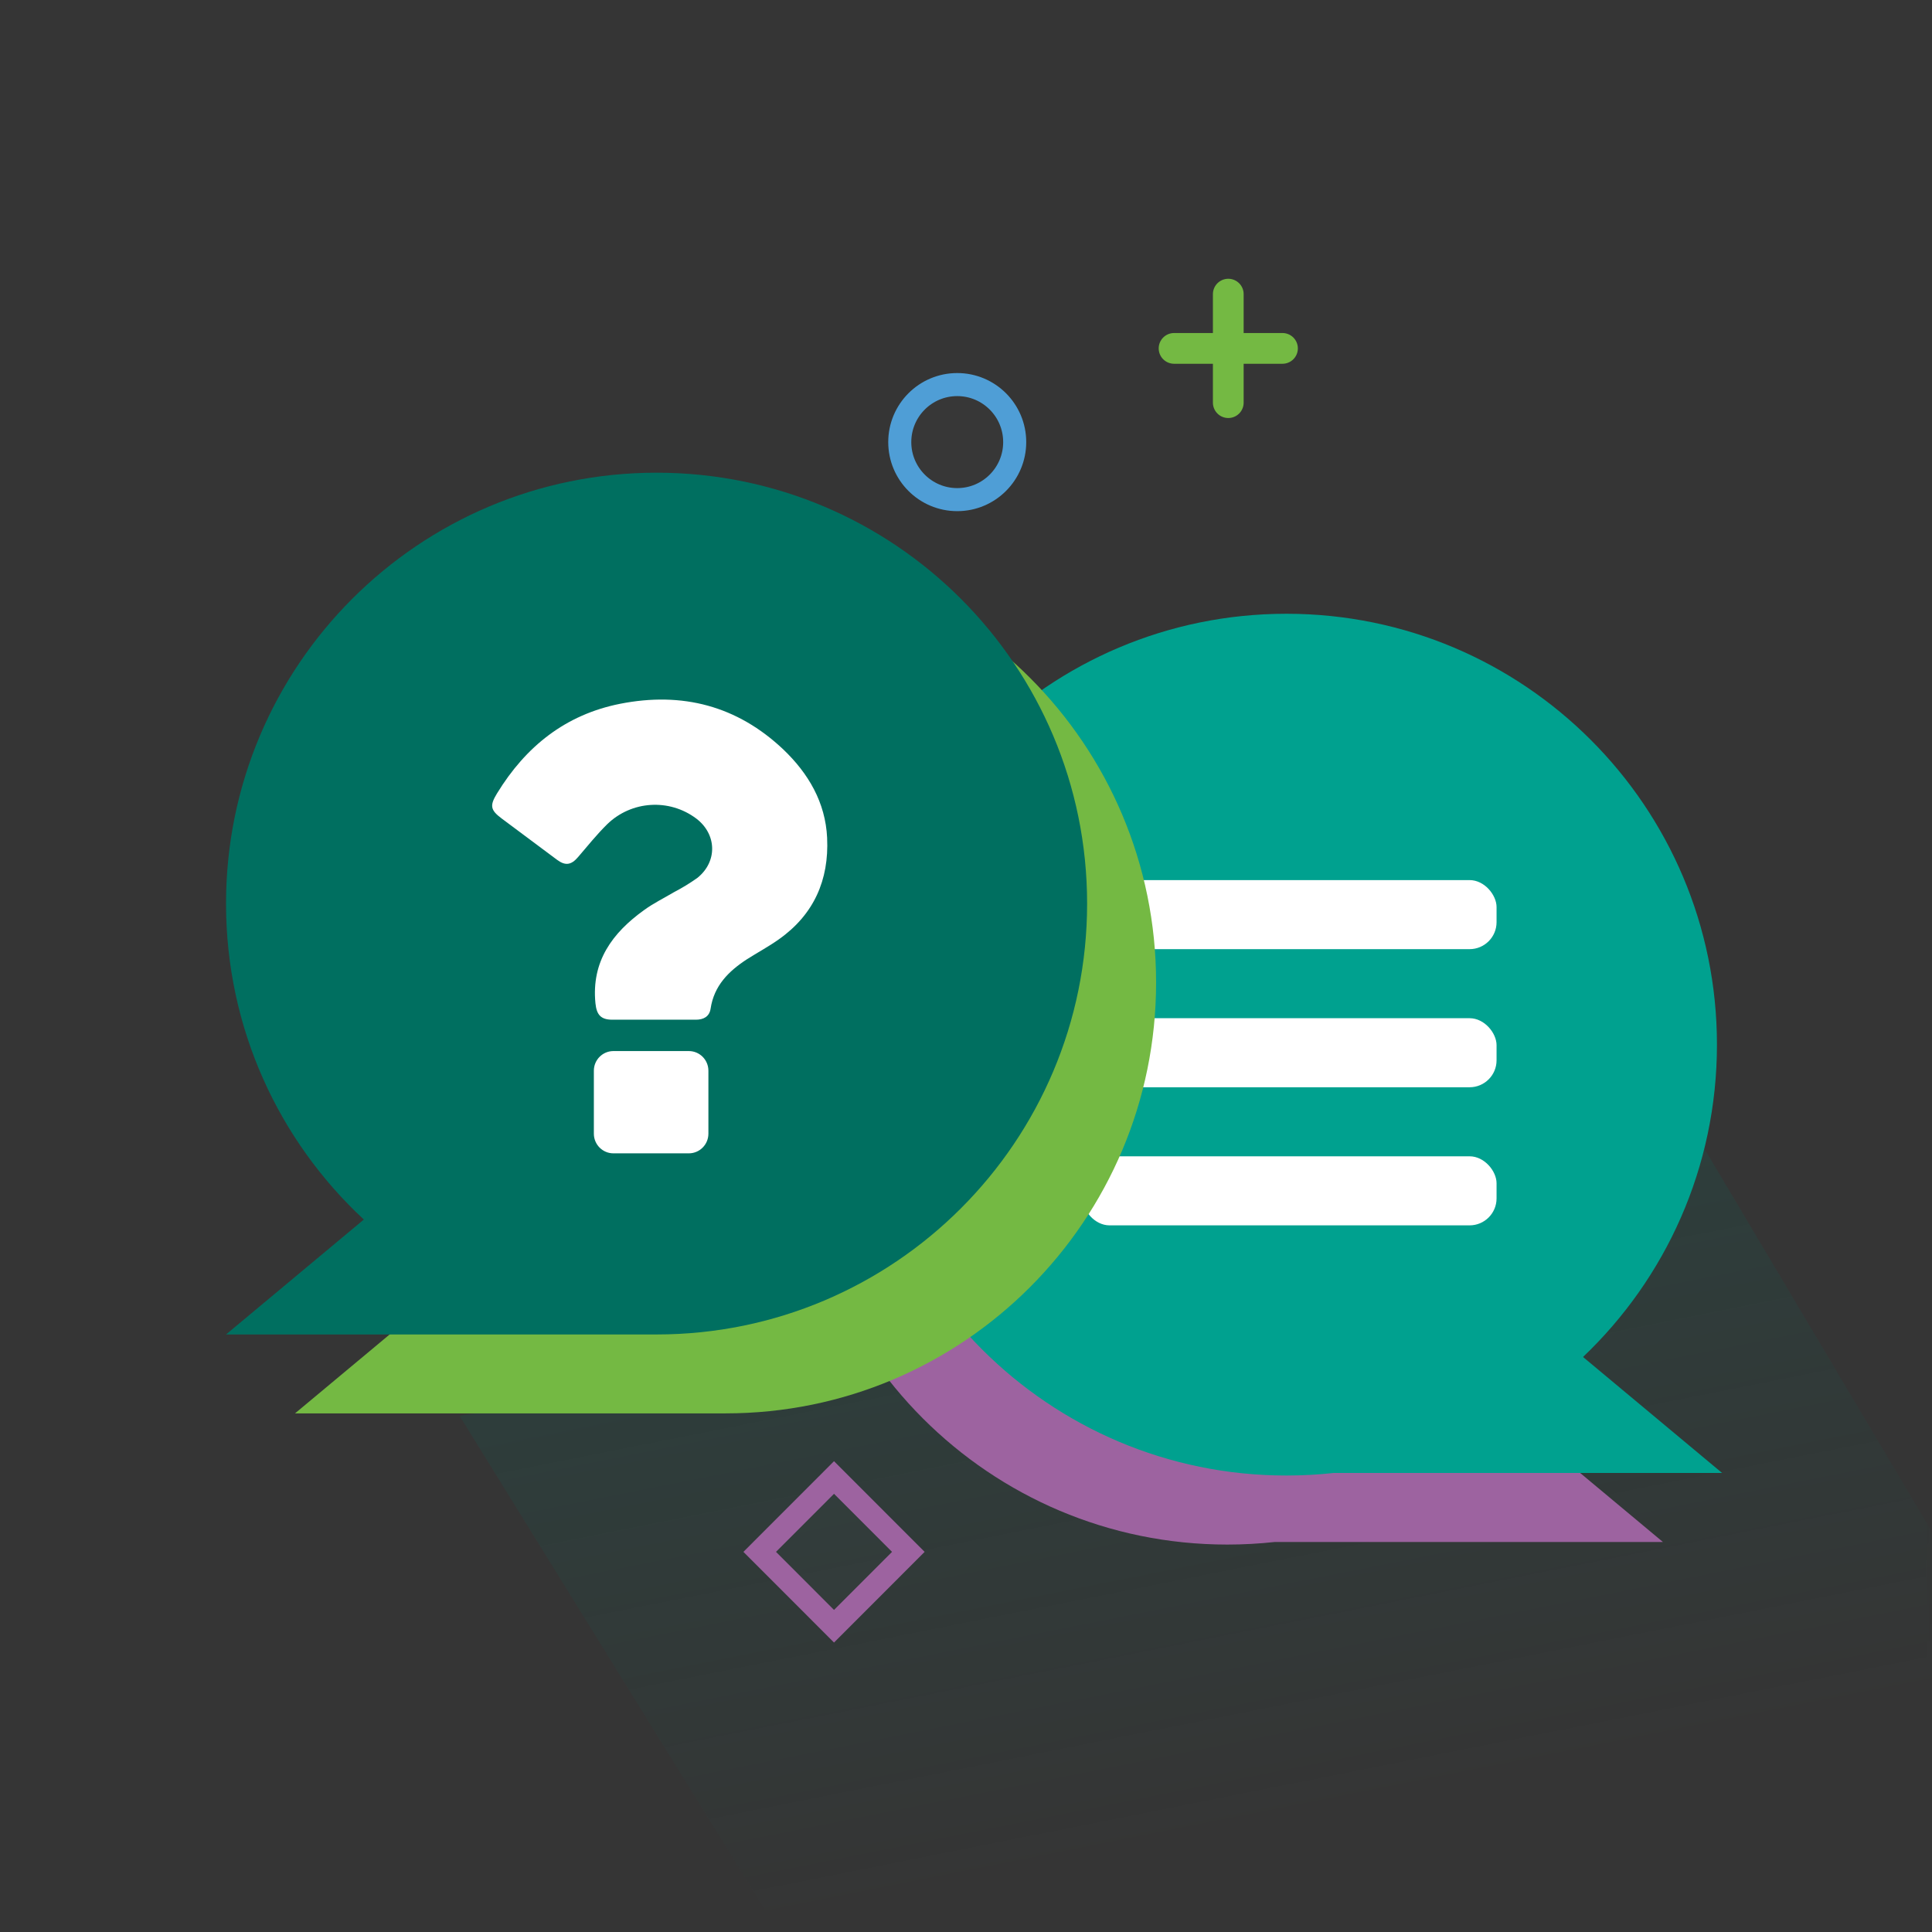
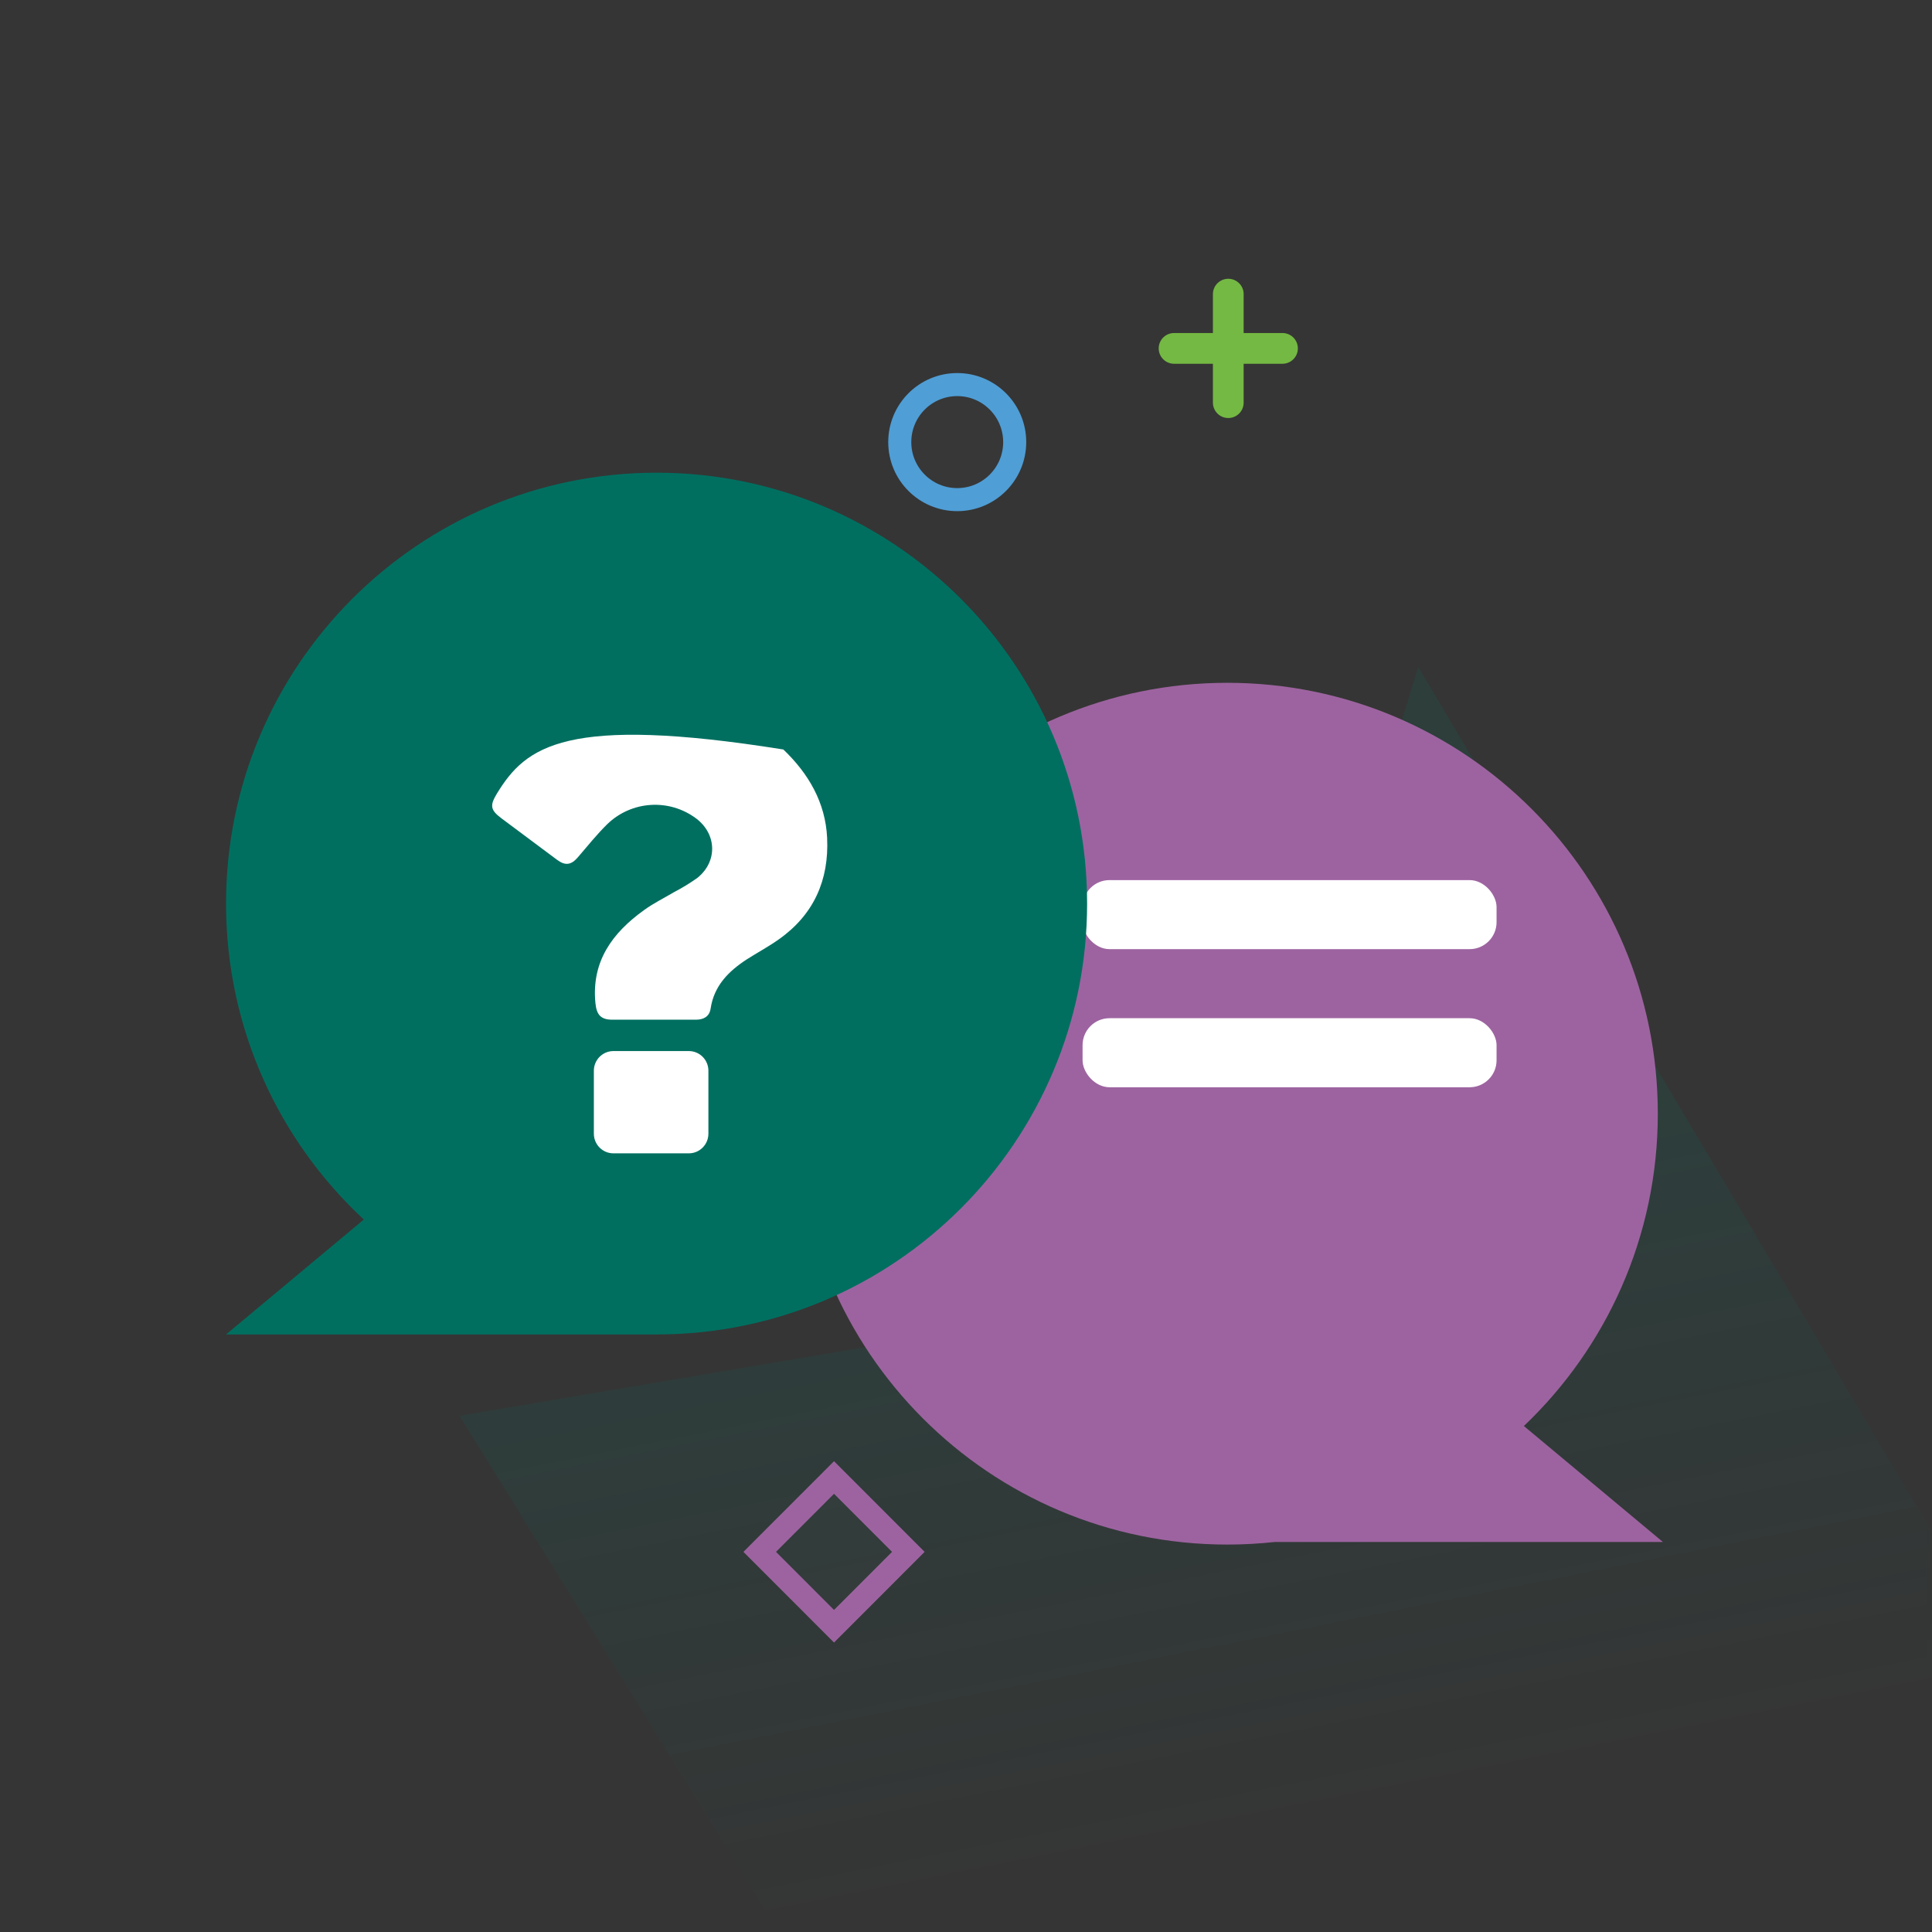
<svg xmlns="http://www.w3.org/2000/svg" width="144" height="144" viewBox="0 0 144 144" fill="none">
  <rect x="0" y="0" width="144" height="144" fill="#333333" stroke="none" />
  <g style="mix-blend-mode:multiply">
    <rect width="144" height="144" fill="#EFF8F8" fill-opacity="0.01" />
  </g>
  <mask id="mask0_10269_1153" style="mask-type:luminance" maskUnits="userSpaceOnUse" x="0" y="0" width="144" height="144">
    <g style="mix-blend-mode:multiply">
      <rect width="144" height="144" fill="white" />
      <rect width="144" height="144" stroke="white" />
    </g>
  </mask>
  <g mask="url(#mask0_10269_1153)">
    <path opacity="0.15" fill-rule="evenodd" clip-rule="evenodd" d="M62.585 151.364H115.045H166.091L105.704 49.702L91.573 95.836L34.252 105.526L62.585 151.364Z" fill="url(#paint0_linear_10269_1153)" />
  </g>
  <path fill-rule="evenodd" clip-rule="evenodd" d="M91.474 50.892C109.197 50.892 123.564 65.271 123.564 83.008C123.564 92.17 119.73 100.436 113.581 106.287L123.946 114.932H94.996C93.839 115.058 92.664 115.123 91.474 115.123C73.751 115.123 59.383 100.745 59.383 83.008C59.383 65.271 73.751 50.892 91.474 50.892Z" fill="#9D63A0" />
-   <path fill-rule="evenodd" clip-rule="evenodd" d="M95.882 45.746C113.605 45.746 127.972 60.124 127.972 77.861C127.972 87.023 124.138 95.29 117.989 101.141L128.355 109.786H99.404C98.248 109.912 97.072 109.977 95.882 109.977C78.159 109.977 63.792 95.598 63.792 77.861C63.792 60.124 78.159 45.746 95.882 45.746Z" fill="#00A18F" />
  <rect x="80.689" y="65.597" width="30.856" height="5.147" rx="2.01" fill="white" />
  <rect x="80.689" y="75.891" width="30.856" height="5.147" rx="2.01" fill="white" />
-   <rect x="80.689" y="86.184" width="30.856" height="5.147" rx="2.01" fill="white" />
-   <path fill-rule="evenodd" clip-rule="evenodd" d="M54.079 41.114C71.802 41.114 86.169 55.492 86.169 73.229C86.169 90.966 71.802 105.345 54.079 105.345C54.061 105.345 54.043 105.345 54.025 105.345H21.989L32.26 96.779C25.943 90.913 21.989 82.533 21.989 73.229C21.989 55.492 36.356 41.114 54.079 41.114Z" fill="#74B943" />
  <path fill-rule="evenodd" clip-rule="evenodd" d="M48.937 35.232C66.66 35.232 81.027 49.61 81.027 67.347C81.027 85.084 66.66 99.463 48.937 99.463C48.92 99.463 48.904 99.463 48.887 99.463H16.847L27.118 90.897C20.8 85.031 16.847 76.651 16.847 67.347C16.847 49.61 31.214 35.232 48.937 35.232Z" fill="#006F60" />
-   <path fill-rule="evenodd" clip-rule="evenodd" d="M51.345 78.34H45.714C44.913 78.344 44.265 78.996 44.263 79.801V84.502C44.265 85.307 44.913 85.96 45.714 85.963H51.345C52.148 85.961 52.798 85.308 52.8 84.502V79.801C52.798 78.995 52.148 78.342 51.345 78.34ZM61.649 62.445C61.524 59.807 60.255 57.649 58.387 55.863C54.944 52.606 50.854 51.541 46.215 52.457C42.139 53.269 39.191 55.637 37.053 59.123C36.487 60.043 36.548 60.375 37.39 61.004L41.52 64.085C42.139 64.545 42.577 64.477 43.082 63.885C43.792 63.057 44.485 62.194 45.253 61.437C47.064 59.676 49.878 59.496 51.897 61.011C53.429 62.177 53.489 64.213 51.985 65.428C51.428 65.824 50.844 66.181 50.238 66.496C49.491 66.939 48.706 67.322 48.01 67.829C45.653 69.52 44.068 71.651 44.381 74.779C44.468 75.624 44.771 75.996 45.62 76.003C46.65 76.003 47.68 76.003 48.71 76.003H51.864C52.436 76.003 52.874 75.773 52.964 75.181C53.22 73.463 54.311 72.388 55.657 71.508C56.455 70.998 57.297 70.551 58.067 70C60.659 68.164 61.797 65.59 61.649 62.458V62.445Z" fill="white" />
+   <path fill-rule="evenodd" clip-rule="evenodd" d="M51.345 78.34H45.714C44.913 78.344 44.265 78.996 44.263 79.801V84.502C44.265 85.307 44.913 85.96 45.714 85.963H51.345C52.148 85.961 52.798 85.308 52.8 84.502V79.801C52.798 78.995 52.148 78.342 51.345 78.34ZM61.649 62.445C61.524 59.807 60.255 57.649 58.387 55.863C42.139 53.269 39.191 55.637 37.053 59.123C36.487 60.043 36.548 60.375 37.39 61.004L41.52 64.085C42.139 64.545 42.577 64.477 43.082 63.885C43.792 63.057 44.485 62.194 45.253 61.437C47.064 59.676 49.878 59.496 51.897 61.011C53.429 62.177 53.489 64.213 51.985 65.428C51.428 65.824 50.844 66.181 50.238 66.496C49.491 66.939 48.706 67.322 48.01 67.829C45.653 69.52 44.068 71.651 44.381 74.779C44.468 75.624 44.771 75.996 45.62 76.003C46.65 76.003 47.68 76.003 48.71 76.003H51.864C52.436 76.003 52.874 75.773 52.964 75.181C53.22 73.463 54.311 72.388 55.657 71.508C56.455 70.998 57.297 70.551 58.067 70C60.659 68.164 61.797 65.59 61.649 62.458V62.445Z" fill="white" />
  <path d="M75.63 32.952C75.63 35.32 73.712 37.239 71.347 37.239C68.981 37.239 67.063 35.32 67.063 32.952C67.063 30.583 68.981 28.664 71.347 28.664C73.712 28.664 75.63 30.583 75.63 32.952Z" fill="#D8D8D8" fill-opacity="0.01" stroke="#4F9ED6" stroke-width="1.718" />
  <path d="M91.549 21.923V30.011" stroke="#74B943" stroke-width="2.291" stroke-linecap="round" />
  <path d="M87.508 25.967H95.589" stroke="#74B943" stroke-width="2.291" stroke-linecap="round" />
  <path d="M56.624 115.667L62.163 110.124L67.702 115.667L62.163 121.21L56.624 115.667Z" fill="#D8D8D8" fill-opacity="0.01" stroke="#9D63A0" stroke-width="1.718" />
  <defs>
    <linearGradient id="paint0_linear_10269_1153" x1="39.515" y1="101.228" x2="48.258" y2="145.073" gradientUnits="userSpaceOnUse">
      <stop stop-color="#006F60" />
      <stop offset="1" stop-color="#006F60" stop-opacity="0.01" />
    </linearGradient>
  </defs>
</svg>